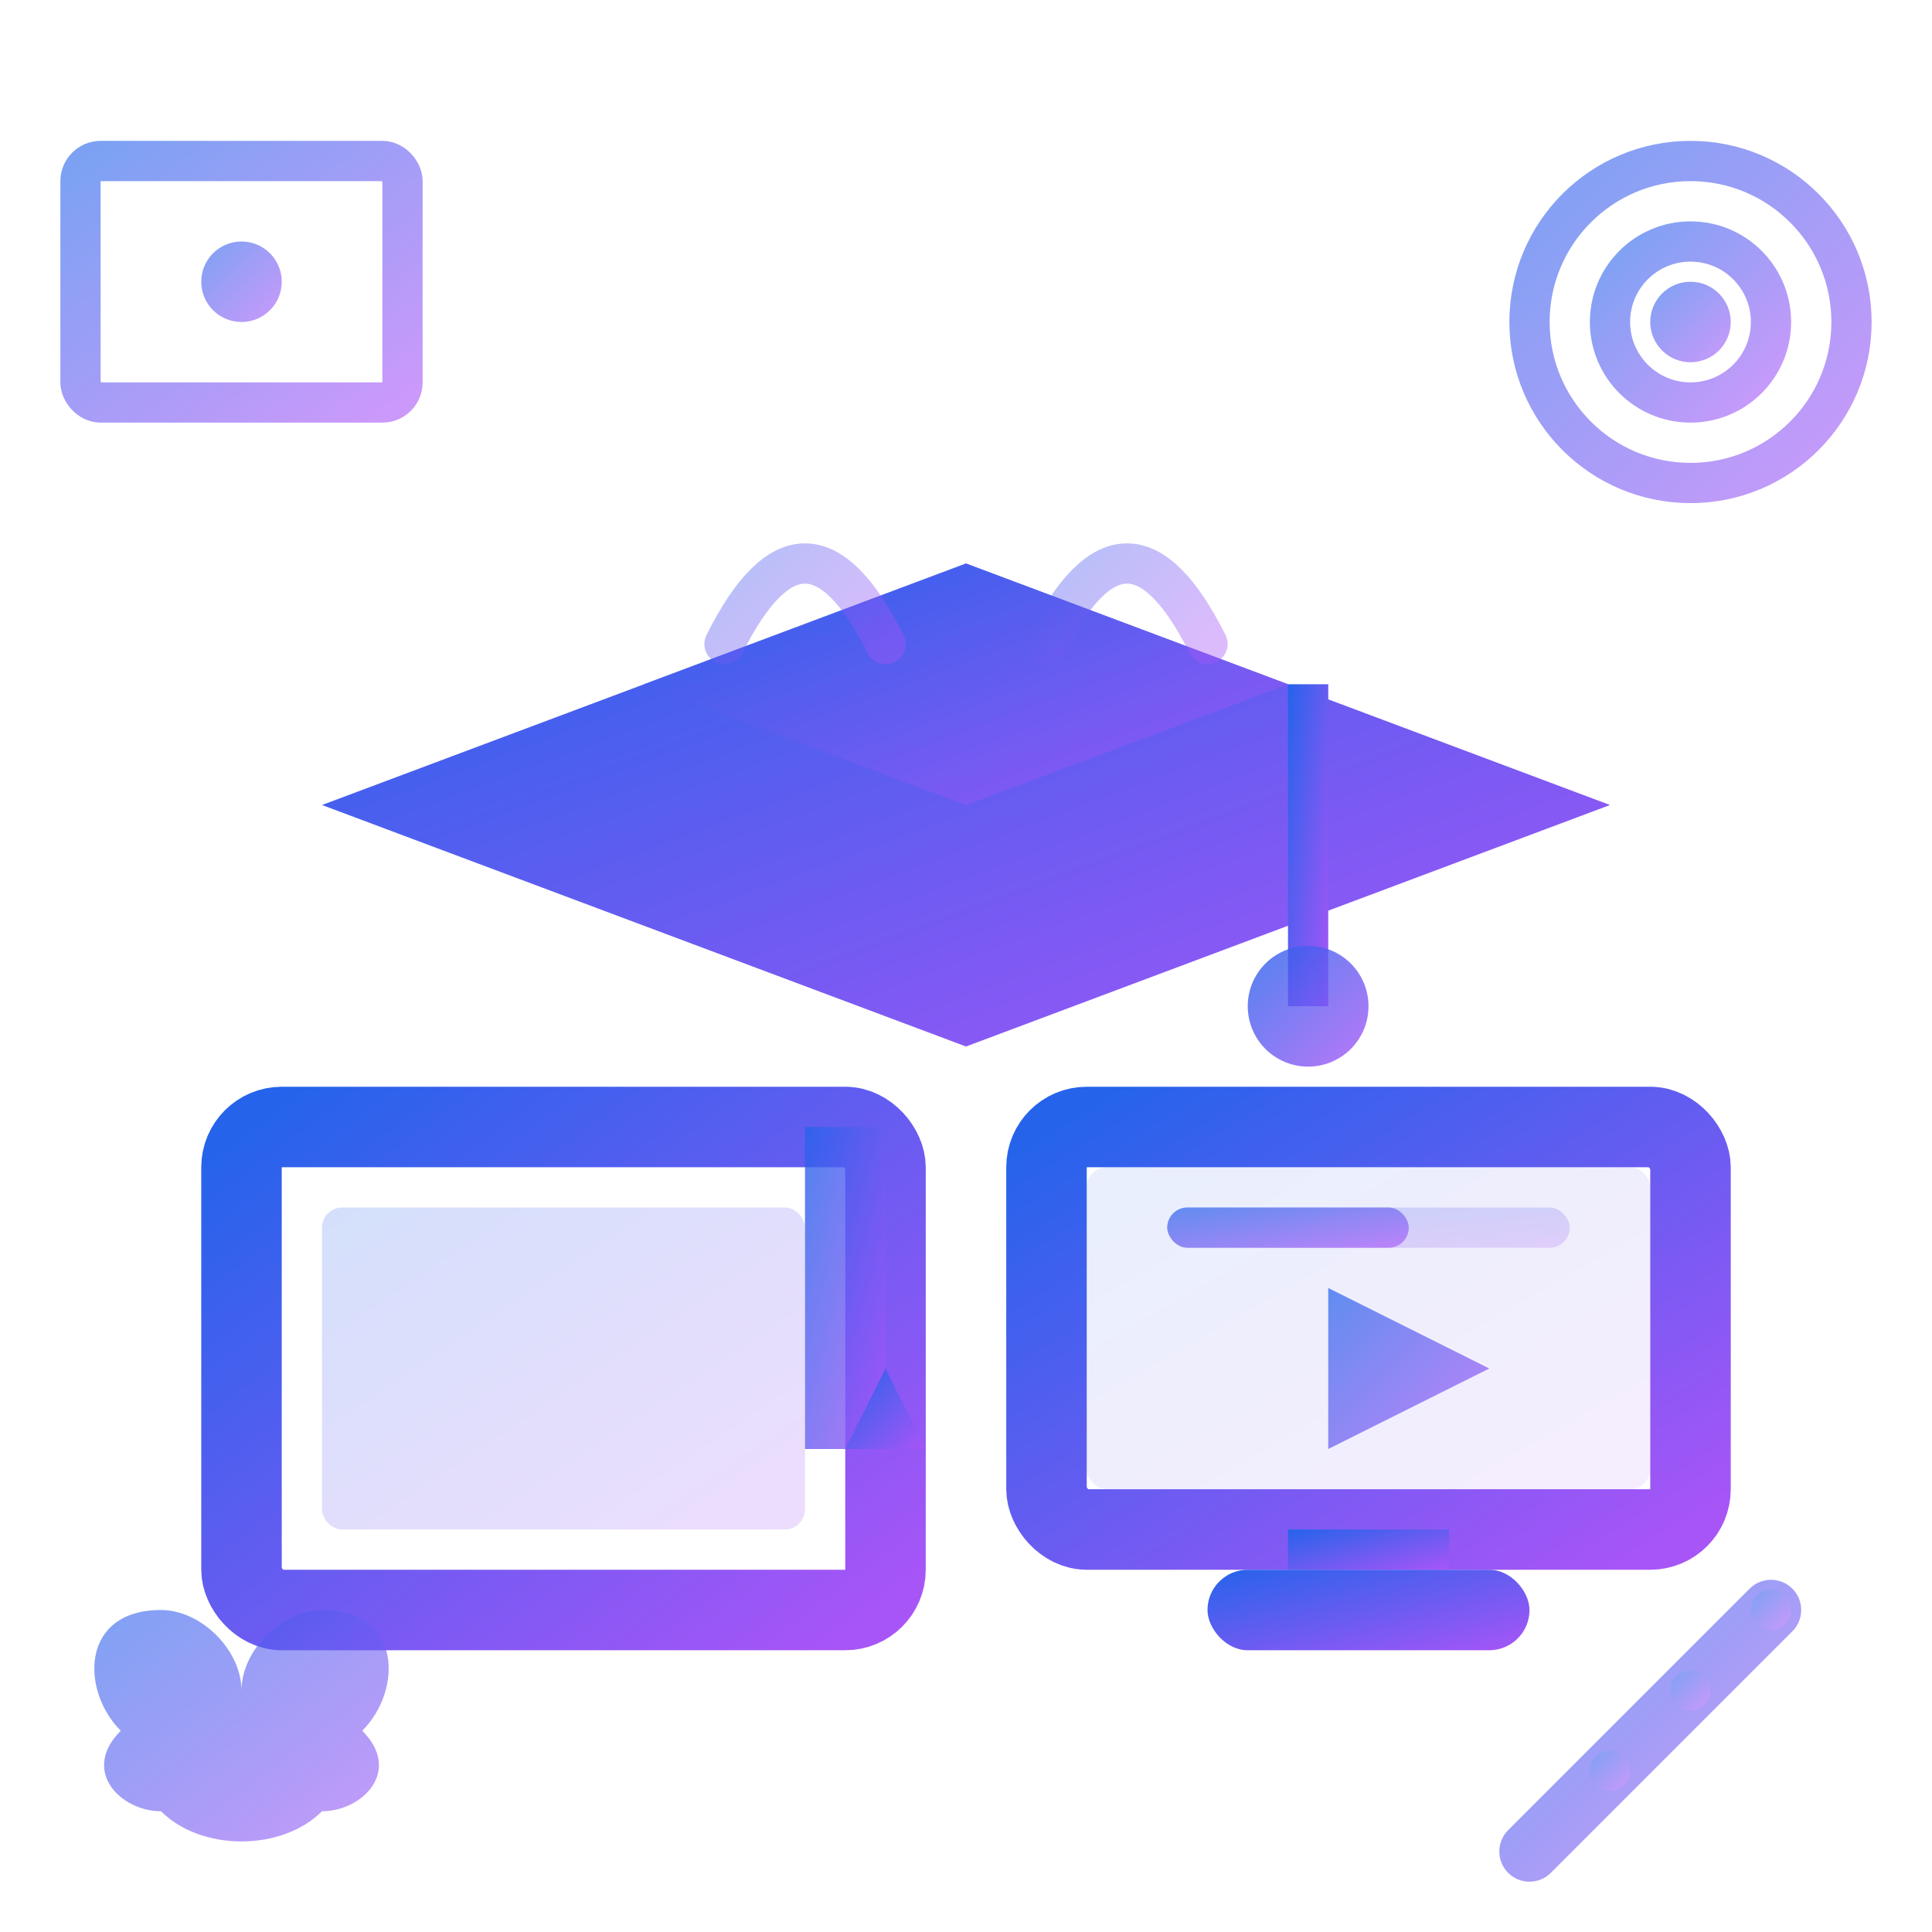
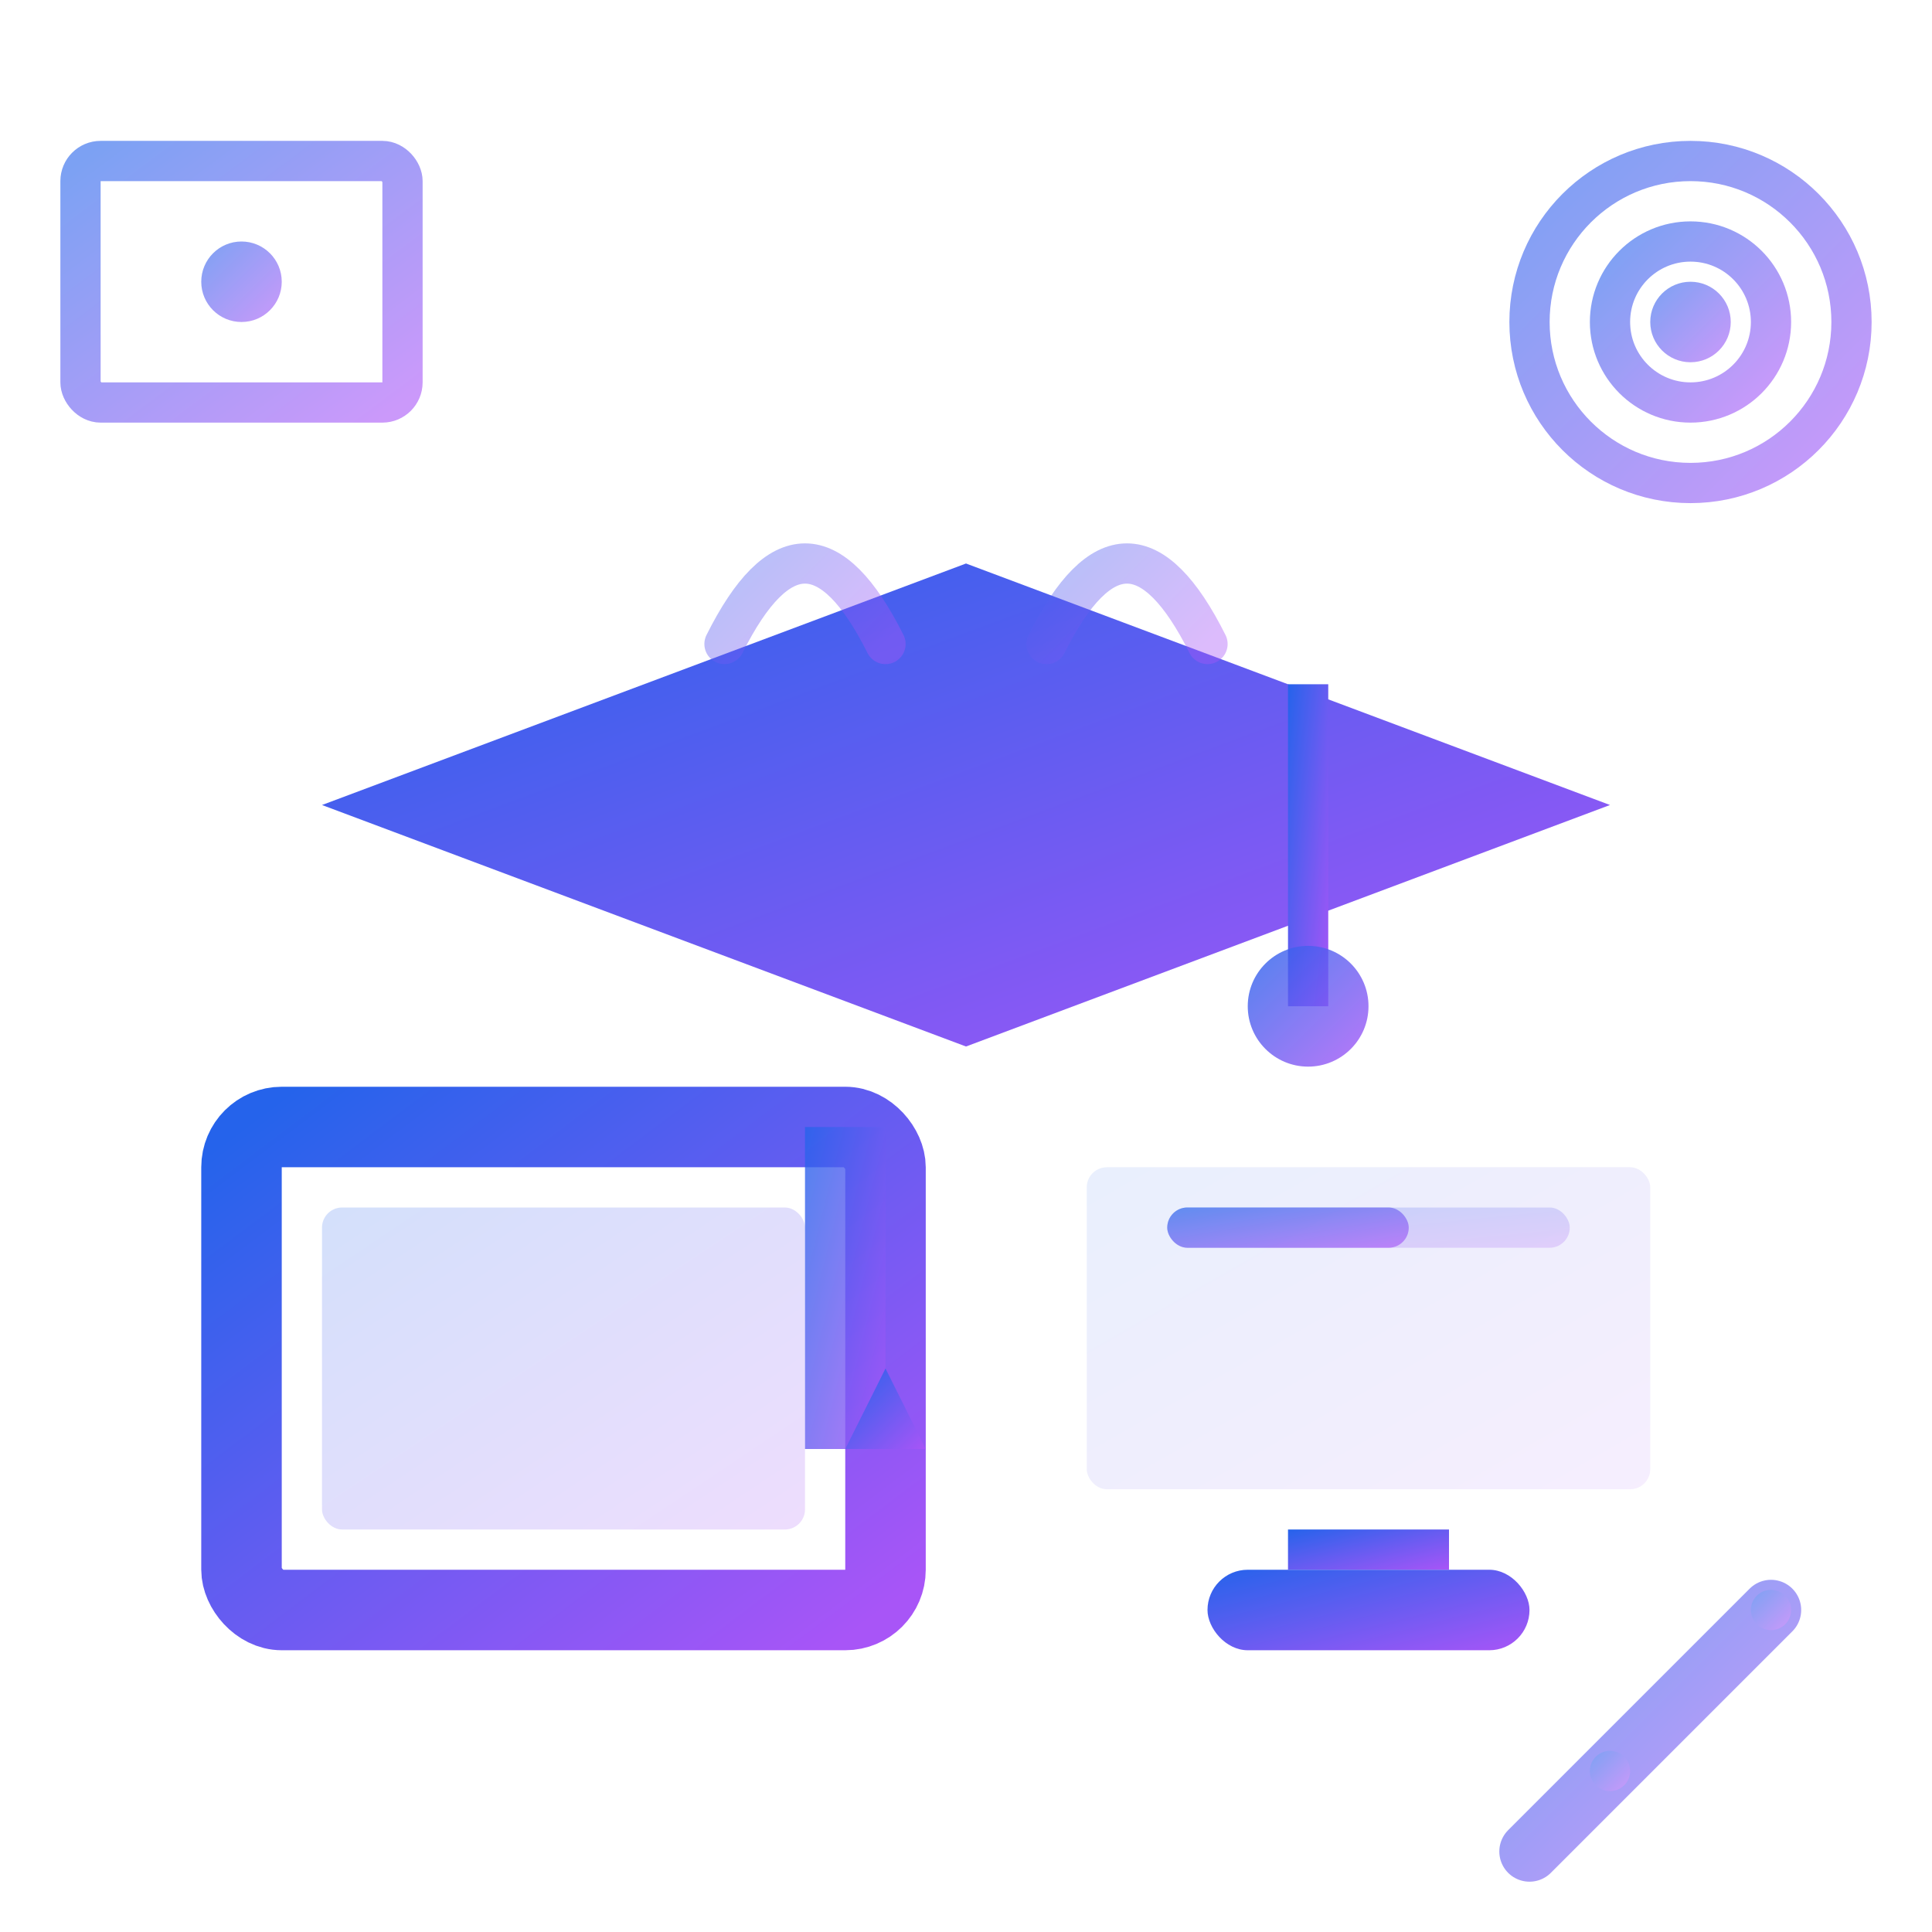
<svg xmlns="http://www.w3.org/2000/svg" width="48" height="48" viewBox="0 0 48 48" fill="none">
  <defs>
    <linearGradient id="trainingGradient" x1="0%" y1="0%" x2="100%" y2="100%">
      <stop offset="0%" style="stop-color:#2563eb;stop-opacity:1" />
      <stop offset="100%" style="stop-color:#a855f7;stop-opacity:1" />
    </linearGradient>
  </defs>
  <g fill="url(#trainingGradient)">
    <path d="M8 20 L24 14 L40 20 L24 26 Z" />
-     <path d="M24 14 L32 17 L24 20 L16 17 Z" opacity="0.7" />
    <g transform="translate(32, 17)">
      <rect x="0" y="0" width="1" height="8" fill="url(#trainingGradient)" />
      <circle cx="0.5" cy="8" r="1.5" fill="url(#trainingGradient)" opacity="0.8" />
    </g>
  </g>
  <g transform="translate(6, 28)">
    <rect x="0" y="0" width="16" height="12" rx="1" fill="none" stroke="url(#trainingGradient)" stroke-width="2" />
    <rect x="2" y="2" width="12" height="8" rx="0.5" fill="url(#trainingGradient)" opacity="0.2" />
    <g stroke="url(#trainingGradient)" stroke-width="1" opacity="0.6">
      <path d="M4 4 L12 4" />
      <path d="M4 6 L10 6" />
      <path d="M4 8 L12 8" />
    </g>
    <rect x="14" y="0" width="2" height="8" fill="url(#trainingGradient)" opacity="0.8" />
    <path d="M15 8 L16 6 L17 8" fill="url(#trainingGradient)" />
  </g>
  <g transform="translate(26, 28)">
-     <rect x="0" y="0" width="16" height="10" rx="1" fill="none" stroke="url(#trainingGradient)" stroke-width="2" />
    <rect x="1" y="1" width="14" height="8" rx="0.5" fill="url(#trainingGradient)" opacity="0.1" />
    <g fill="url(#trainingGradient)" opacity="0.7">
-       <path d="M7 4 L11 6 L7 8 Z" />
      <rect x="3" y="2" width="10" height="1" rx="0.5" fill="url(#trainingGradient)" opacity="0.3" />
      <rect x="3" y="2" width="6" height="1" rx="0.5" />
    </g>
    <rect x="6" y="10" width="4" height="1" fill="url(#trainingGradient)" />
    <rect x="4" y="11" width="8" height="2" rx="1" fill="url(#trainingGradient)" />
  </g>
  <g opacity="0.6">
    <g transform="translate(2, 4)">
      <rect x="0" y="0" width="8" height="6" rx="0.5" fill="none" stroke="url(#trainingGradient)" stroke-width="1" />
      <circle cx="4" cy="3" r="1" fill="url(#trainingGradient)" />
      <path d="M2 5 L6 5" stroke="url(#trainingGradient)" stroke-width="0.5" />
    </g>
    <g transform="translate(38, 4)">
      <circle cx="4" cy="4" r="4" fill="none" stroke="url(#trainingGradient)" stroke-width="1" />
      <circle cx="4" cy="4" r="2" fill="none" stroke="url(#trainingGradient)" stroke-width="1" />
      <circle cx="4" cy="4" r="1" fill="url(#trainingGradient)" />
    </g>
    <g transform="translate(2, 40)">
-       <path d="M2 0 C0 0 0 2 1 3 C0 4 1 5 2 5 C3 6 5 6 6 5 C7 5 8 4 7 3 C8 2 8 0 6 0 C5 0 4 1 4 2 C4 1 3 0 2 0" fill="url(#trainingGradient)" />
-     </g>
+       </g>
    <g transform="translate(38, 40)">
      <path d="M0 6 L2 4 L4 2 L6 0" stroke="url(#trainingGradient)" stroke-width="1.5" fill="none" stroke-linecap="round" />
      <circle cx="2" cy="4" r="0.5" fill="url(#trainingGradient)" />
-       <circle cx="4" cy="2" r="0.5" fill="url(#trainingGradient)" />
      <circle cx="6" cy="0" r="0.5" fill="url(#trainingGradient)" />
    </g>
  </g>
  <g stroke="url(#trainingGradient)" stroke-width="1" fill="none" opacity="0.4" stroke-linecap="round">
    <path d="M18 16 Q20 12 22 16" />
    <path d="M26 16 Q28 12 30 16" />
  </g>
</svg>